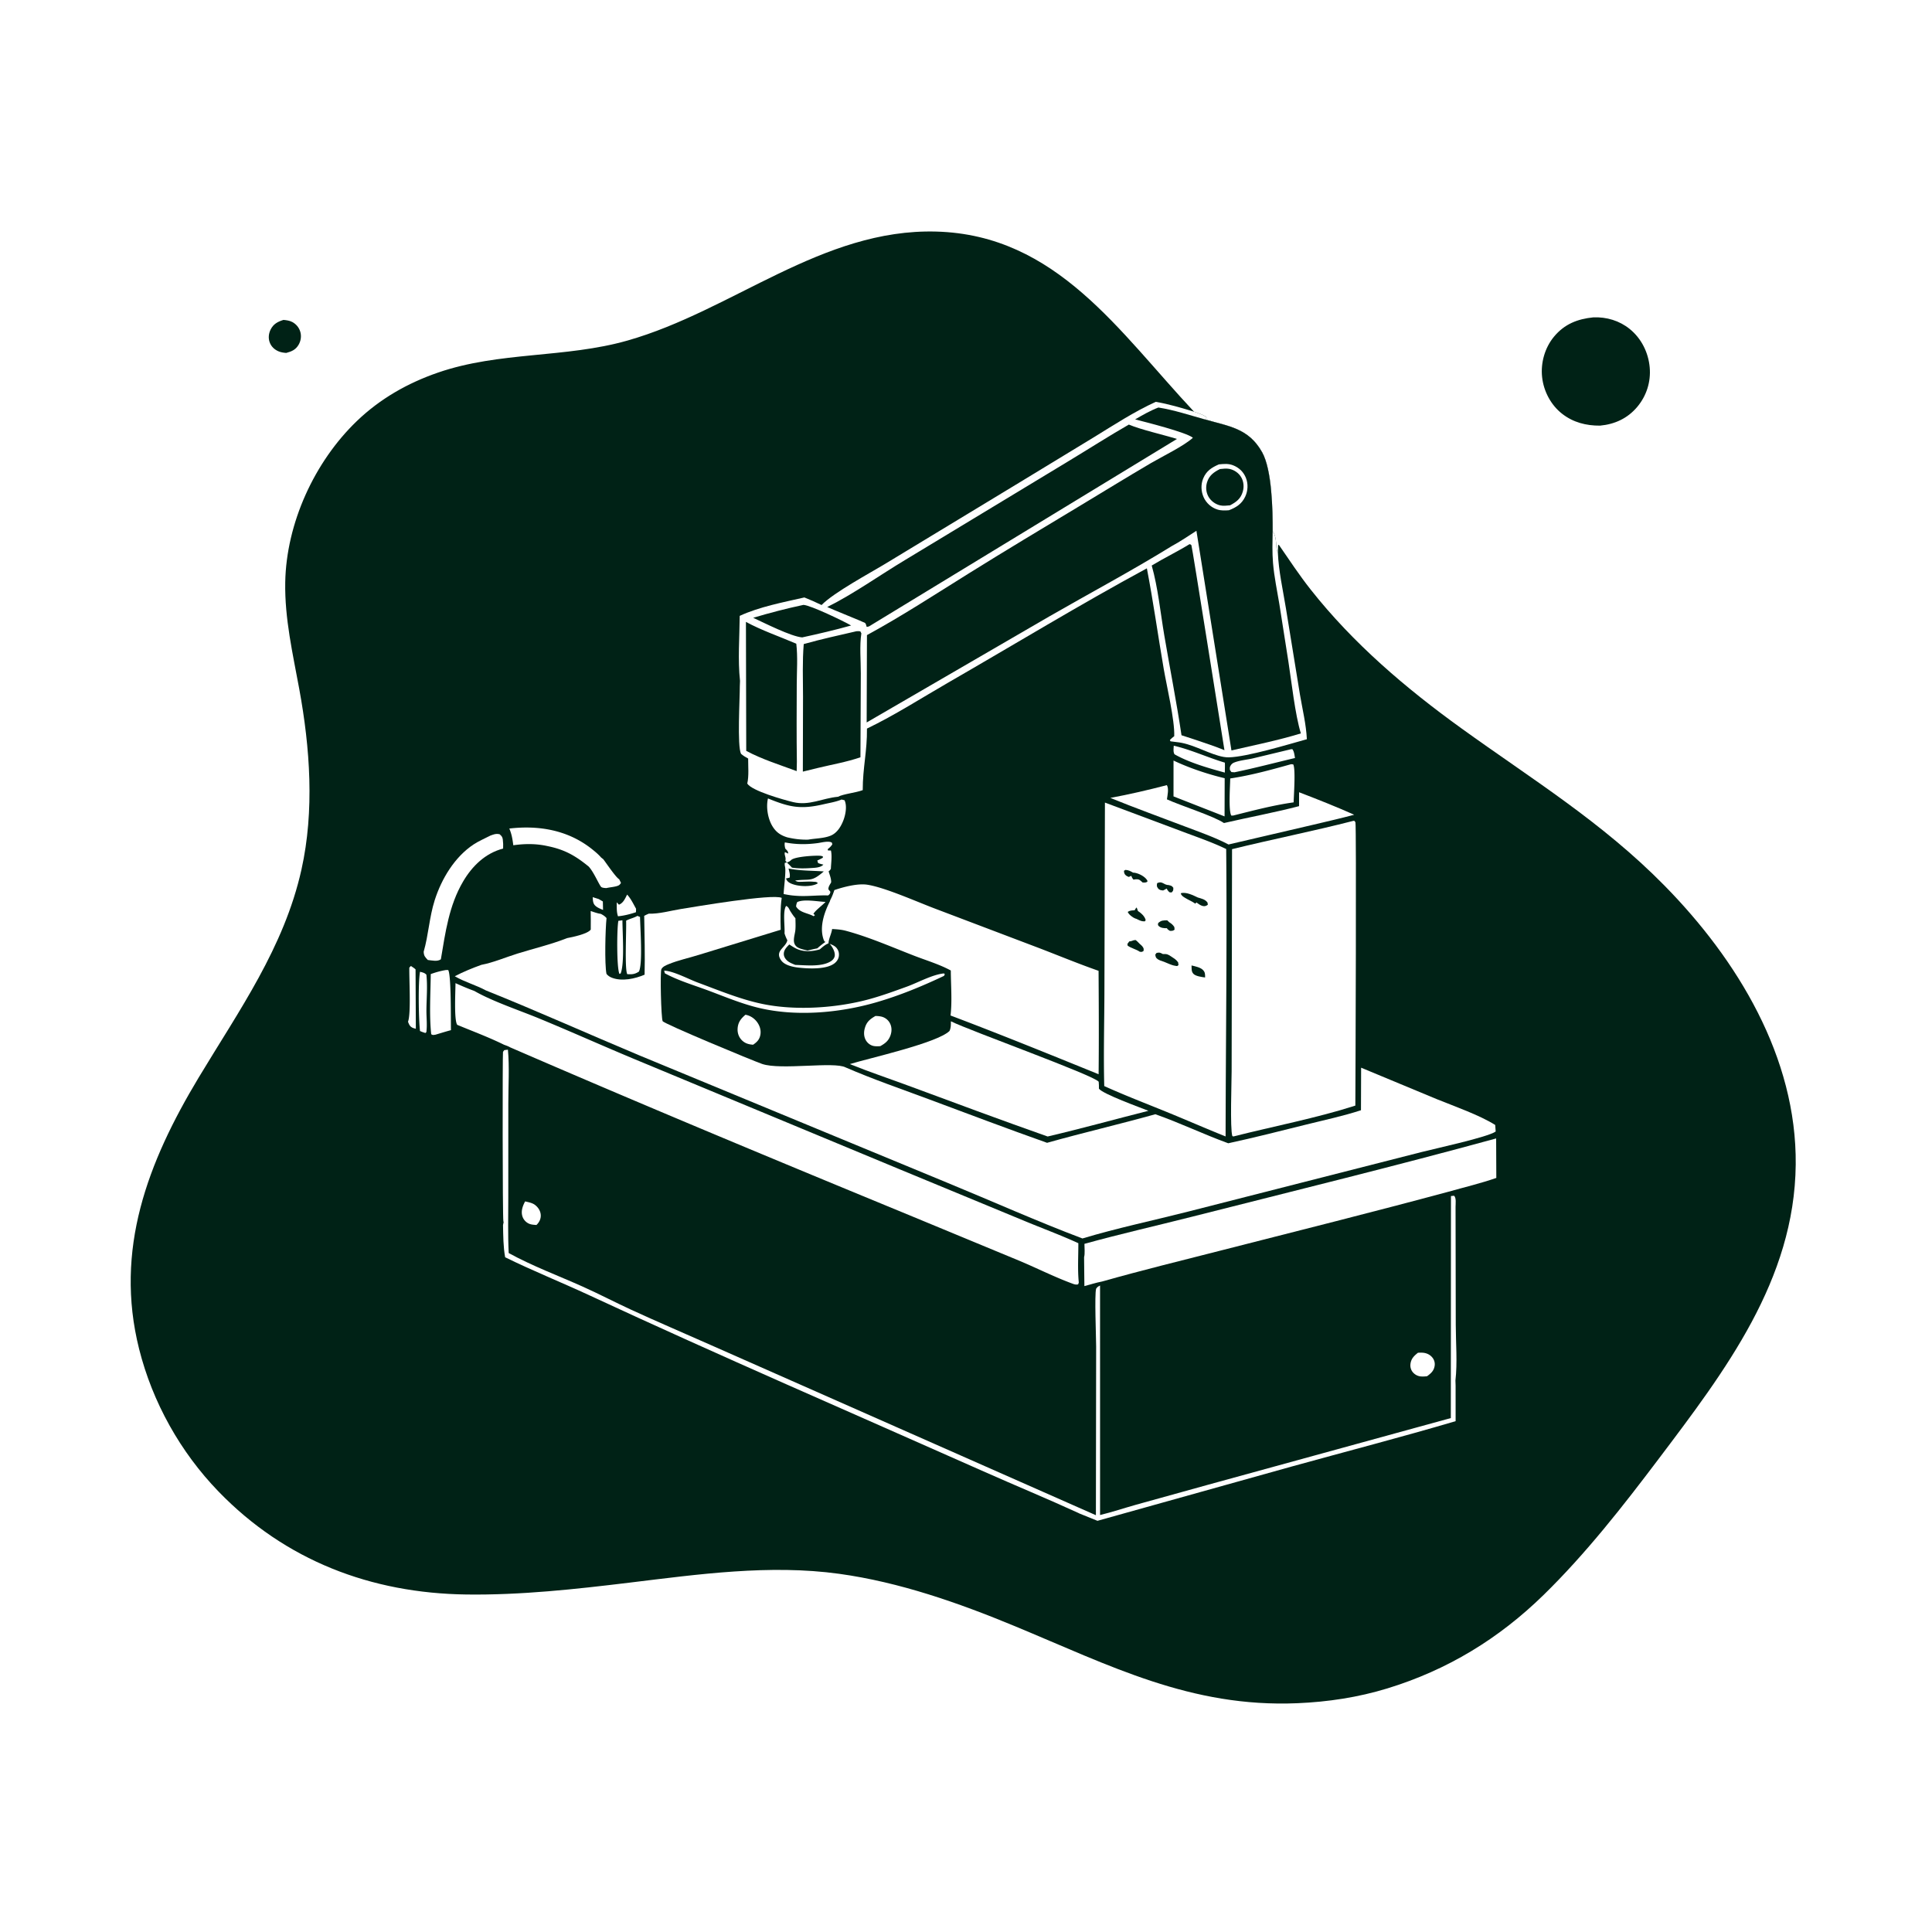
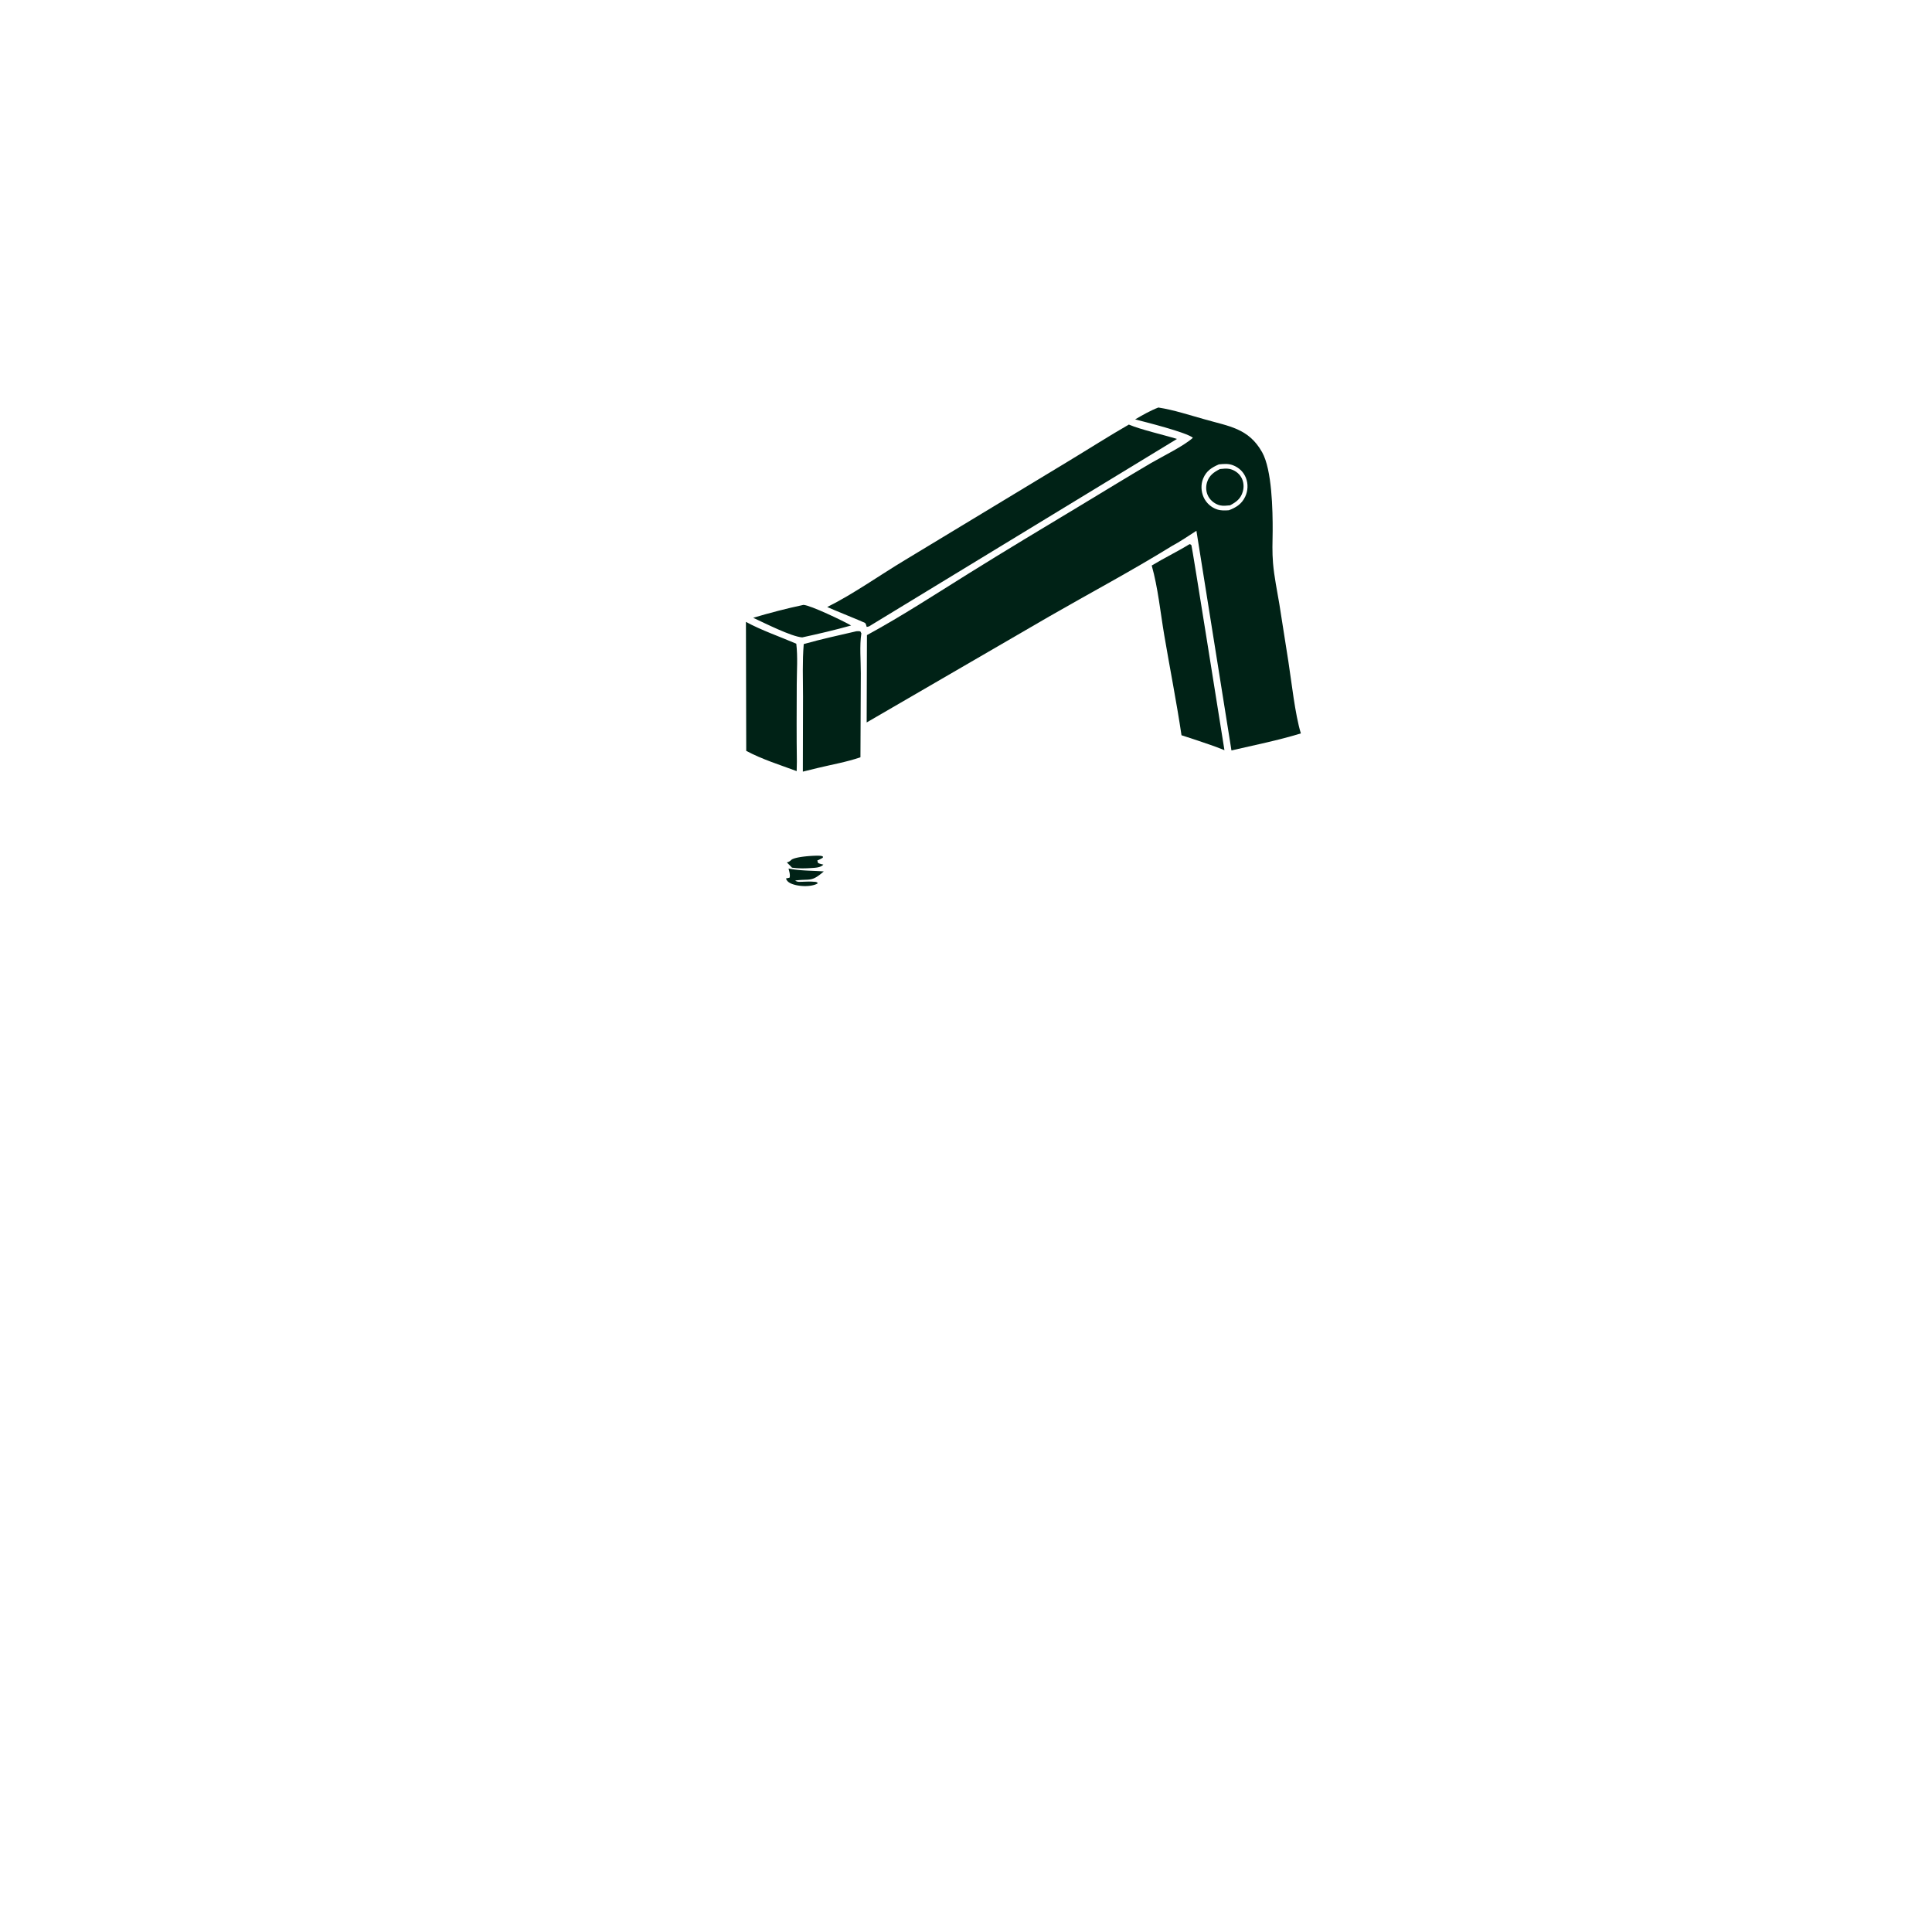
<svg xmlns="http://www.w3.org/2000/svg" width="1024" height="1024" fill="none">
  <g data-testid="svg" style="fill: rgb(0, 0, 0);">
    <path d="M0 0h1024v1024H0V0Z" style="fill: rgb(255, 255, 255);" class="fills" data-testid="svg-path" />
-     <path d="M150.238 169.557c1.57.14 3.261.363 4.669 1.108 2.048 1.084 3.622 2.977 4.264 5.209.669 2.328.298 4.809-.924 6.889-1.546 2.629-3.701 3.537-6.531 4.293-1.386-.095-2.811-.301-4.099-.85-2.17-.925-3.853-2.514-4.674-4.752-.818-2.23-.561-4.695.494-6.799 1.484-2.961 3.762-4.16 6.801-5.098ZM844.567 168.198c6.983-.25 13.772 1.758 19.226 6.178 6.183 5.01 9.886 12.469 10.588 20.348.678 7.609-1.679 15.056-6.576 20.899-5.124 6.116-11.918 9.246-19.757 9.973-7.356.044-14.209-1.693-20.086-6.283-5.967-4.66-9.787-11.92-10.61-19.417-.829-7.551 1.42-15.562 6.285-21.434 5.585-6.742 12.532-9.424 20.93-10.264ZM677.294 292.878l.114-3.843.369-.326c5.508 7.987 10.893 16.158 16.905 23.773 22.564 28.586 50.371 52.268 79.805 73.494 37.62 27.128 74.598 49.734 107.645 83.332 38.729 39.374 70.206 91.078 69.636 147.942-.614 61.171-37.484 109.429-72.705 156.071-18.84 24.949-38.53 50.154-60.911 72.019-23.772 23.223-50.995 39.803-82.806 49.548-15.522 4.755-31.516 7.164-47.716 7.849-56.497 2.39-99.234-19.899-149.723-40.829-29.764-12.339-61.102-23.34-93.121-27.756-36.89-5.088-74.652.264-111.331 4.705-28.569 3.46-57.496 6.648-86.32 6.259-50.481-.681-95.898-17.978-131.315-54.58-20.232-20.909-34.999-47.325-42.077-75.511-13.244-52.736 4.6-99.063 31.485-143.777 21.408-35.605 45.355-69.049 54.552-110.353 6.946-31.192 4.561-64.513-1.16-95.682-3.443-18.755-7.777-37.376-7.438-56.568.552-31.267 15.467-63.885 37.956-85.477 12.349-11.856 26.924-20.151 43.057-25.705 32.622-11.23 67.364-7.572 100.418-16.973 55.726-15.848 103.084-59.38 163.564-57.756 63.976 1.718 97.242 53.489 136.685 95.468 2.036.809 5.119 1.521 6.631 3.077-.378.899-.076.576-.849 1.022 12.709 3.654 23.18 4.676 30.305 17.39 5.232 9.333 5.637 30.712 5.585 41.803 2.72 3.969 1.263 9.095 2.76 11.384Z" style="fill: rgb(0, 34, 22);" class="fills" data-testid="svg-path" />
    <path d="m314.149 475.507 3.189 1.01 2.187 1.273.105 4.507c-1.446-.635-3.177-1.26-4.284-2.435-1.131-1.201-1.102-2.811-1.197-4.355ZM327.746 488.057l2.157-.285c0 6.511 1.224 22.683-.943 28.179l-.644.236c-1.523-3.157-1.378-24.084-.57-28.13ZM332.399 474.148c1.993 2.156 3.296 4.952 4.725 7.503-.018.592.018 1.28-.082 1.861-3.158 1.025-6.165 1.817-9.486 2.136-.838-2.273-.623-4.987-.683-7.391l1.187 1.247c2.349-.93 3.228-3.251 4.339-5.356ZM421.942 480.464c.087-.897.218-1.512.598-2.33 3.556-1.763 11.002-.239 15.013-.111-1.521 1.718-5.634 4.659-6.413 6.402l.815.57-.675.62c-3.304-1.785-7.305-1.818-9.338-5.151ZM278.332 636.77c1.735.406 3.795.764 5.238 1.873 1.681 1.291 2.901 3.147 3.037 5.288.135 2.135-.83 3.958-2.289 5.342-1.192-.098-2.509-.151-3.634-.574a6.408 6.408 0 0 1-3.735-3.835c-.97-2.803.047-5.618 1.383-8.094ZM217.804 511.981c.772.567 1.787 1.147 2.449 1.821l.15 31.472c-.591-.169-1.413-.347-1.965-.656-1.338-.75-1.663-1.744-2.188-3.081 1.669-4.236.558-22.794.7-28.703l.854-.853ZM222.628 515.048c1.367.391 2.341.499 3.36 1.549.683 6.14.076 12.602.027 18.786-.031 3.878.465 7.807-.034 11.661l-.495.473c-1.019-.311-1.965-.628-2.927-1.087l.019-.326c-.675-6.221-1.013-25.365.05-31.056ZM751.531 716.998a15.479 15.479 0 0 1 2.436-.036c2.08.135 3.93.964 5.254 2.609a5.573 5.573 0 0 1 1.155 4.433c-.427 2.606-1.958 3.925-3.991 5.418-1.074.134-2.181.202-3.264.122-1.687-.124-3.305-1.002-4.367-2.321-1.026-1.272-1.395-2.872-1.157-4.478.402-2.701 1.884-4.108 3.934-5.747ZM395.11 537.836c2.355.399 4.481 1.736 5.952 3.608 1.597 2.033 2.43 4.563 1.929 7.143-.475 2.451-1.841 3.789-3.835 5.138-2.345-.169-4.277-.687-5.985-2.414-1.625-1.643-2.37-3.875-2.221-6.163.217-3.31 1.721-5.235 4.16-7.312ZM622.113 395.233c9.204 2.145 18.024 6.28 27.099 8.992.074 1.743-.011 3.515-.029 5.261-8.58-2.335-18.946-5.287-26.654-9.691-.808-1.276-.465-3.103-.416-4.562ZM684.34 397.086l.689.034c.941 1.368 1.048 3.029 1.344 4.644-10.698 2.521-21.286 5.343-32.057 7.562l-1.642-.11-.805-1.131c-.009-.827-.143-1.345.271-2.101.499-.912 1.09-1.461 2.048-1.839 2.971-1.174 6.689-1.455 9.813-2.173l20.339-4.886ZM464.008 538.492c.954 0 1.933.09 2.87.271 1.936.374 3.661 1.579 4.649 3.292 1.145 1.984 1.24 4.279.537 6.434-.994 3.048-2.802 4.488-5.512 5.999-1.156.074-2.335.13-3.482-.085-1.672-.312-3.182-1.457-4.058-2.899-1.173-1.931-1.26-4.23-.688-6.371.921-3.448 2.684-4.922 5.684-6.641ZM337.85 485.428l1.384.592c.082 5.607 1.501 24.848-.59 28.939-2.174 1.413-3.64 1.539-6.196 1.358-1.445-2.912-.368-23.309-.594-28.327 1.857-1.064 4.073-1.421 5.996-2.562ZM236.335 514.139l1.209-.017c1.698 2.634 1.336 27.272 1.479 31.879-2.773.744-5.524 1.609-8.276 2.424-1.08.112-1.242.33-2.196-.273-1.093-10.281-.354-21.518-.24-31.867 2.694-.967 5.195-1.68 8.024-2.146ZM352.028 514.461c4.831.153 12.982 4.528 17.781 6.306 11.153 4.131 22.557 8.901 34.211 11.326 16.725 3.482 36.86 2.343 53.425-1.663 7.882-1.906 15.488-4.699 23.103-7.453 6.054-2.19 13.45-6.388 19.728-7.049l.514.447-.464.873c-11.616 5.5-23.455 10.393-35.809 13.979-19.546 5.674-42.779 7.769-62.786 2.863-9.004-2.208-17.698-5.87-26.37-9.103-7.535-2.809-15.993-5.277-23.007-9.136l-.326-1.39ZM621.992 403.105c8.406 3.982 18.068 7.222 27.116 9.37l-.061 20.233-27.063-10.603.008-19ZM269.948 439.144c15.715-1.824 31.061.815 43.707 10.826 1.726 1.367 3.511 2.856 4.952 4.528l1.158.918c1.467 1.925 6.814 9.86 8.427 10.603l.939 1.937c-.631 1.001-1.041 1.354-2.201 1.694-1.78.522-3.735.619-5.549 1.053-.747-.05-2.015-.086-2.646-.529-1-.701-4-8.053-6.765-10.919-7.097-5.775-12.72-8.969-21.714-10.796-6.091-1.365-12.041-1.323-18.2-.454-.402-3.202-.839-5.87-2.108-8.861ZM684.34 405.033l1.088.114c1.361 2.263.304 16.502.228 20.122-10.811 1.506-21.45 4.337-32.025 6.984l-1.001.025c-1.598-2.477-.614-16.129-.583-19.678 10.964-1.645 21.635-4.578 32.293-7.567ZM407.041 423.19c11.406 4.652 17.289 5.924 29.469 3.086 2.939-.685 6.363-1.237 9.14-2.343.128-.051.25-.113.375-.169l1.591.376c1.413 2.943.577 7.483-.514 10.416-1.276 3.427-3.425 7.022-6.972 8.416-3.636 1.429-7.913 1.358-11.725 2.05-3.779.117-7.484-.346-11.155-1.213-3.447-1.073-5.788-2.617-7.734-5.717-2.531-4.032-3.582-10.219-2.475-14.902ZM433.496 446.844c1.965-.282 5.884-1.323 7.417-.216l.236.862c-.71 1.15-1.438 1.766-2.465 2.613l.193.673 1.527-.004c.689 2.815.076 6.776-.024 9.725-.703 1.029-.295.594-1.199 1.329.559 1.842 1.424 3.906 1.344 5.843l-.295.516c-.606 1.078-1.227 1.921-1.149 3.203l1.053 1.279c-.271 1.15-.285 1.182-1.195 1.934-5.834-.209-11.563.673-17.498.139-2.082-.138-4.056-.474-6.099-.888.098-3.277 1.326-11.844.756-14.407-.178-.798-.214-1.256-.152-2.077l1.094-.256-.781-.924c.239-.952.092-1.543-.138-2.474-.234-.95-.327-1.117-.101-2.102l1.711.813c.105-1.266-.75-1.771-1.543-2.71-.258-1.208-.445-1.996-.2-3.233 5.93 1.148 11.525 1.168 17.508.362Z" style="fill: rgb(255, 255, 255);" class="fills" data-testid="svg-path" />
    <path d="M417.04 457.112c.211-.066.426-.117.631-.198.837-.328 1.088-.573 1.72-1.135 1.993-1.772 12.409-2.421 15.302-2.195.696.055.871.147 1.454.348l-.027.684c-.965.537-1.909 1.03-2.924 1.465l.403 1.346c.93.392 1.821.611 2.806.827-1.469 1.677-4.591 1.701-6.745 1.844-3.236.216-6.684.243-9.895-.234a67.351 67.351 0 0 0-2.725-2.752ZM417.949 460.339c6.141 1.249 12.443 1.075 18.676 1.54-6.733 5.839-7.103 3.772-15.17 4.812l.347.819-.333-.828c.774.529.903.555 1.906.706 2.546.009 5.152-.275 7.685-.058 1.052.09 1.752-.038 2.422.797-.388.241-.548.364-.946.535-3.573 1.535-9.966 1.183-13.456-.46-1.207-.568-2.072-1.323-2.489-2.594l1.897-.42c.459-1.482-.205-3.352-.539-4.849Z" style="fill: rgb(0, 34, 22);" class="fills" data-testid="svg-path" />
    <path d="M259.999 442.842c1.91-.642 2.704-1.082 4.719-.725 1.045.805 1.612 1.474 1.779 2.802.198 1.566.264 3.265.166 4.836-9.442 2.465-16.403 9.265-21.232 17.499-7.475 12.748-9.345 26.886-11.763 41.204-1.855 1.327-4.707.589-6.916.356-1.501-1.599-2.087-2.151-2.197-4.364 2.573-8.927 2.973-18.261 5.834-27.271 3.595-11.32 10.549-22.955 20.648-29.622 2.769-1.828 6.013-3.178 8.962-4.715ZM618.465 416.137c1.145 1.914.322 5.37.034 7.533 7.289 3.347 24.823 8.852 30.219 12.557 13.226-3.064 26.687-5.528 39.81-8.955l.013-7.365c9.825 3.767 19.596 7.634 29.207 11.924-7.115 1.909-14.314 3.537-21.48 5.244l-45.12 10.521c-7.264-3.818-15.254-6.562-22.913-9.482-13.241-5.049-26.609-9.862-39.731-15.211 10.11-1.871 20.01-4.174 29.961-6.766ZM266.934 647.758c-.045-.16-.1-.318-.136-.481-.457-2.125-.457-88.687-.205-89.637.108-.407.464-.702.696-1.053l1.917-.237c.858 9.276.212 19.047.215 28.382l-.018 49.92c-.001 9.809-.275 19.695.222 29.489 12.603 6.921 26.336 11.996 39.445 17.886 8.552 3.844 16.864 8.201 25.381 12.12 13.901 6.396 27.992 12.407 41.978 18.617l204.421 90.325.132-89.415c-.011-4.906-.93-27.648-.005-30.647.049-.16.716-.874.771-.918.294-.239.953-.576 1.301-.764l.012 121.647c6.38-1.54 12.721-3.672 19.047-5.451l38.497-10.682 128.367-35.257.07-117.671 1.663-.164c1.231 1.231.769 4.154.769 5.909l.11 62.464c.019 9.582.92 20.102-.175 29.55l.09 2.668.01 18.883c-28.714 8.481-57.765 15.995-86.626 23.973l-103.201 28.841-9.67-3.916-.428-.23c-16.624-7.623-33.545-14.592-50.256-22.022-69.686-30.984-139.762-61.205-208.922-93.341-14.818-6.885-30.005-12.96-44.67-20.178-1.006-5.64-1.003-11.345-1.122-17.054l.32-1.556Z" style="fill: rgb(255, 255, 255);" class="fills" data-testid="svg-path" />
-     <path d="M503.989 541.309c9.906 4.935 76.079 28.693 78.344 32.043.113 1.243.154 2.414.119 3.666 1.973 2.807 21.873 9.993 26.243 11.727-17.794 4.499-35.557 9.448-53.421 13.622-24.06-8.482-47.971-17.34-71.885-26.224-10.952-4.069-22.138-7.805-32.973-12.153 10.402-3.172 46.227-11.153 52.828-17.536.824-1.706.733-3.28.745-5.145ZM574.774 659.262c18.84-5.217 38-9.552 56.955-14.358 53.793-13.638 107.732-26.85 161.257-41.508l.09 20.931c-8.236 2.867-16.911 4.924-25.311 7.297-39.985 10.774-80.215 20.84-120.343 31.082-21.119 5.391-42.302 10.578-63.276 16.51-3.163.619-6.289 1.585-9.396 2.44-.129-5.097-.04-10.202-.162-15.302.539-2.002.17-4.972.186-7.092Z" style="fill: rgb(255, 255, 255);" class="fills" data-testid="svg-path" />
    <path d="M442.225 471.764c4.829-1.66 12.367-3.636 17.481-2.843 9.267 1.437 26.157 8.976 35.56 12.548l55.061 20.877c10.629 4.067 21.201 8.461 31.939 12.211.114 18.265.214 36.549.017 54.814-26.06-10.582-52.169-21.197-78.48-31.137.902-7.622.176-16.132.143-23.845-5.966-3.259-13.084-5.377-19.445-7.842-11.792-4.57-23.967-9.924-36.167-13.203-2.408-.648-4.819-.805-7.297-.944-.357 2.615-1.827 5.101-1.92 7.611-1.816.67-3.167 1.963-4.629 3.189-4.198 1.224-9.007 1.481-12.971-.664-1.09-.589-2.139-1.279-3.177-1.955-1.409 1.453-2.952 2.917-2.907 5.118.03 1.498.999 2.84 2.137 3.736 1.13.889 2.621 1.438 3.943 1.988 5.644.153 13.995 1.189 18.89-1.956 1.109-.713 2.028-1.838 2.058-3.216.047-2.157-1.355-4.398-2.67-5.995 1.244.48 2.751 1.124 3.607 2.194 1.005 1.253 1.389 2.587 1.228 4.172-.163 1.594-1.055 2.949-2.287 3.925-4.308 3.416-13.953 2.893-19.153 2.305-2.928-.33-7.295-1.23-9.138-3.816-3.662-5.138 2.444-6.681 3.263-10.68a21.009 21.009 0 0 1-1.5-3.646c.278-3.466-1.044-11.94.86-14.557 1.266.559 1.487 1.512 2.152 2.685.868 1.335 1.694 2.652 2.764 3.839.047 2.005.152 4.075-.006 6.074-.231 2.916-2.11 6.889.816 9.122 1.399 1.068 3.914 1.487 5.617 1.943 1.711-.403 3.424-.85 5.156-1.149 1.425-1.271 2.817-2.422 4.424-3.457l-.563-.166c-.348-.671-.398-.711-.658-1.54-2.05-6.528.573-14.031 3.499-19.799l.185-.668c.928-1.718 1.561-3.419 2.168-5.273ZM241.419 521.092c3.304 1.476 6.592 2.899 9.995 4.133 9.512 5.491 23.721 10.216 34.106 14.494 16.92 6.97 33.634 14.486 50.528 21.54l140.618 58.425 65.665 27.165c9.7 4.053 19.671 7.7 29.218 12.074.015 6.835-.446 14.075.235 20.856l-.35.949c-1.317.327-2.225-.083-3.464-.543-9.178-3.405-18.285-7.985-27.338-11.803l-56.823-23.536c-71.347-29.395-142.647-59.033-213.436-89.742-1.03-.611-2.126-.96-3.246-1.371-7.985-3.947-16.511-7.112-24.744-10.526-.022-.022-.048-.04-.065-.065-1.747-2.616-.899-17.865-.899-22.05ZM585.637 425.386l40.286 15.072c8.006 3.047 16.274 5.81 23.984 9.545.489 50.752-.232 101.574-.315 152.334-10.587-4.245-21.021-8.826-31.58-13.128-10.953-4.463-21.958-8.68-32.736-13.568-.441-17.163.069-34.479.093-51.656l.268-98.599Z" style="fill: rgb(255, 255, 255);" class="fills" data-testid="svg-path" />
-     <path d="M631.545 511.711c1.734.411 4.556.996 5.855 2.214 1.385 1.298 1.346 2.404 1.323 4.158-1.684-.232-5.01-.651-6.199-1.95-1.168-1.276-.903-2.81-.979-4.422ZM618.361 470.945c-.598.389-1.246.692-1.878 1.02-1.163-.142-1.936-.149-2.734-1.164-.78-.991-.64-1.607-.436-2.72 2.626-1.217 3.188.628 5.502.976.182.027.368.023.553.034 1.395.392 1.692.297 2.517 1.458-.038 1.412.076 1.443-.883 2.453-.872-.036-.99.162-1.618-.523-.483-.525-.727-.902-1.023-1.534ZM618.483 491.956c-1.525.049-3.261-.058-4.401-1.21-.537-.542-.299-.83-.226-1.517 1.736-1.504 2.584-1.371 4.797-1.449l1.01.971c1.184.791 1.989 1.364 2.764 2.605l.121 1.394c-1.001.717-1.224.62-2.477.624-.688-.47-1.221-.654-1.588-1.418ZM600.824 498.382l1.01-.165c.95.569 1.444 1.346 2.252 2.067.417.371.965.77 1.305 1.211.816 1.058.888 1.304.715 2.535-1.039.645-.888.506-1.997.415-2.017-1.378-4.36-1.777-6.424-3.215l-.139-.932.989-1.339c1.048-.123.657-.022 1.628-.345.221-.074.441-.155.661-.232ZM602.297 480.971c.45.58.262.259.578 1.151.084.239.163.481.245.722 1.706 1.129 3.675 2.799 4.116 4.887l-.48.614c-1.536.03-2.274-.306-3.625-.944-.294-.141-.58-.301-.882-.424-.183-.074-.385-.095-.57-.165-1.358-.518-3.408-2.101-3.955-3.471 1.224-.865 2.19-.756 3.664-.897l.909-1.473ZM599.607 464.203l-1.31.597c-.547-.225-.925-.348-1.424-.713-.907-.663-1.139-1.526-1.138-2.564l.779-.458c1.625.065 2.66.684 4.046 1.441 2.218.023 5.577 1.637 6.987 3.402.682.855.553.552.591 1.442-.944.511-1.495.458-2.549.375-1.468-1.275-1.619-1.783-3.676-1.671-.401.022-.791.09-1.187.152-.566-.677-.845-1.163-1.119-2.003ZM634.088 478.297c-.101.267-.353.449-.55.656-1.774-1.278-3.76-2.001-5.569-3.164-1.016-.653-1.882-1.121-2.123-2.349 2.775-.83 6.554 1.082 9.016 2.25 1.953.607 3.895.935 5.141 2.685l.18 1.159c-.916.652-1.577.924-2.736.661-1.137-.258-2.432-1.25-3.359-1.898ZM615.915 509.399c-.617-.134-1.672-.577-2.186-.932-1.179-.816-1.171-1.172-1.411-2.492l.683-.907c1.724-.366 1.83-.15 3.345.6 2.219-.093 2.742.158 4.592 1.42 1.457.994 2.474 1.504 3.501 2.989l.189 1.441c-.924.652-.457.557-1.622.391-2.454-.349-4.743-1.742-7.091-2.51Z" style="fill: rgb(0, 34, 22);" class="fills" data-testid="svg-path" />
    <path d="m717.346 435.063.551.036c.168.252.382.479.505.756.59 1.327.037 134.579-.04 150.137-20.433 6.578-43.596 11.017-64.613 16.353l-.577-.179c-1.285-3.929-.373-28.93-.381-34.389l.217-117.706c21.39-5.255 42.99-9.533 64.338-15.008Z" style="fill: rgb(255, 255, 255);" class="fills" data-testid="svg-path" />
-     <path d="M343.911 484.245c5.222.251 11.74-1.609 16.953-2.444 7.38-1.182 48.584-8.228 53.455-5.91-.782 5.588-.686 11.279-.533 16.909l-43.277 13.267c-5.322 1.674-11.036 2.86-16.175 4.987-1.339.554-3.075 1.257-3.782 2.616-.743 1.427-.161 25.699.659 27.556.62 1.402 48.027 21.083 52.722 22.686 9.978 3.406 38.141-1.419 44.298 1.854 14.353 6.228 29.225 11.33 43.885 16.79 20.917 7.79 41.819 15.705 62.857 23.159 19.041-5.364 38.314-9.81 57.369-15.145 13.068 4.573 25.621 10.657 38.651 15.391 13.829-2.983 27.679-6.531 41.412-9.939 9.624-2.389 19.509-4.494 28.937-7.568l.076-22.552 40.138 16.686c9.431 3.816 22.544 8.41 30.934 13.665l.253 3.478c-4.078 2.993-32.669 9.16-39.292 10.878l-123.667 31.55c-18.593 4.738-37.716 8.731-56.064 14.255-24.205-9.14-47.855-19.754-71.781-29.592l-163.297-67.541c-27.065-11.342-53.843-23.396-81.081-34.323-5.312-2.869-11.263-4.456-16.518-7.527 4.59-2.396 9.252-4.293 14.119-6.051 6.262-1.173 12.97-4.051 19.099-5.959 8.683-2.703 17.885-4.86 26.324-8.207 2.764-.519 10.912-2.188 12.529-4.515.047-3.28.026-6.548-.042-9.827 1.739.529 3.626 1.301 5.424 1.51 1.233.675 2.053 1.136 2.98 2.226-.623 5.883-1.09 24.167-.032 29.556.741.964 1.732 1.61 2.863 2.049 5.368 2.083 12.25.556 17.341-1.61.256-10.365-.037-20.826-.202-31.192.775-.466 1.639-.798 2.465-1.166ZM612.572 212.988c6.848 1.142 13.65 3.214 20.29 5.214 2.036.809 5.119 1.521 6.631 3.077-.378.899-.076.576-.849 1.022 12.709 3.654 23.18 4.676 30.305 17.39 5.232 9.333 5.637 30.712 5.585 41.803 2.72 3.969 1.263 9.095 2.76 11.384.394 9.708 2.673 19.767 4.244 29.373l7.456 45.853c1.323 7.769 3.293 15.848 3.671 23.696-10.099 2.805-31.593 9.345-41.296 9.607-1.869.05-3.76-.342-5.549-.858-7.367-2.123-14.51-6.484-22.128-7.214-1.106-.106-2.215-.289-3.318-.429l-.302-.707c.711-.776 1.459-1.372 2.298-2.005.315-8.531-3.997-26.541-5.573-35.699-3.048-17.708-5.527-35.636-8.931-53.267-35.521 19.229-70.121 40.3-105.119 60.466-14.234 8.202-28.466 17.361-43.245 24.473.172 11.7-2.248 20.798-2.235 32.621-3.616 1.382-10.323 2.024-13.109 3.517-8.339.75-15.25 4.891-23.799 2.825-5.043-1.219-21.939-5.969-24.29-9.832.935-4.095.446-9.048.466-13.265-1.41-.738-2.566-1.446-3.771-2.49-2.108-3.981-.606-29.585-.649-35.789l.111-2.868c-1.21-11.137-.257-23.237-.155-34.471 10.394-4.803 23.119-7.211 34.269-9.756 3.105 1.217 6.103 2.572 9.109 4.016 6.486-6.668 25.791-16.994 34.283-22.166l70.347-42.617 39.814-24.211c10.641-6.54 21.3-13.498 32.679-18.693Z" style="fill: rgb(255, 255, 255);" class="fills" data-testid="svg-path" />
    <path d="M425.843 320.602c3.767.174 21.304 8.621 25.27 10.92-8.564 2.404-17.243 4.426-25.934 6.313-5.8-.425-20.075-7.664-25.973-10.392 8.765-2.626 17.688-4.936 26.637-6.841ZM395.363 329.62c8.353 4.523 17.938 7.798 26.686 11.559.831 6.983.268 14.537.244 21.591-.045 13.659-.14 27.315.066 40.973l-.102 4.963c-8.919-3.311-18.327-6.234-26.737-10.726l-.157-68.36ZM453.857 334.584c.852-.107 1.308-.077 2.136.053l.542 1.046c-1.021 6.714-.272 14.347-.288 21.204l-.194 44.481c-7.332 2.535-15.113 3.853-22.654 5.68l-7.873 1.93.091-39.754c-.021-9.243-.385-18.645.379-27.852 9.184-2.611 18.564-4.616 27.861-6.788ZM630.459 288.428l.385.061c.21.162.489.261.63.485.347.551 15.717 97.664 17.508 108.644-4.86-2.023-9.881-3.643-14.86-5.342l-7.901-2.578c-2.644-17.765-6.156-35.391-9.154-53.1-2.051-12.112-3.302-25.078-6.63-36.858 6.537-3.972 13.482-7.286 20.022-11.312ZM598.301 225.037c6.575 2.756 18.099 5.328 25.508 7.614L462.16 331.052c-1.05.648-1.541 1.137-2.808 1.206-.066-.262-.242-1-.344-1.218-.143-.306-.254-.658-.514-.876-.438-.366-17.593-7.254-20.051-8.431 13.6-6.713 28.028-16.989 41.281-24.93l86.655-52.412c10.651-6.426 21.135-13.159 31.922-19.354Z" style="fill: rgb(0, 34, 22);" class="fills" data-testid="svg-path" />
    <path d="M601.641 222.295c3.893-2.294 8.091-4.679 12.31-6.301 8.329 1.291 16.574 4.058 24.693 6.307 12.709 3.654 23.18 4.676 30.305 17.39 5.232 9.333 5.637 30.712 5.585 41.803-.097 5.636-.283 11.308.19 16.931.61 7.262 2.173 14.594 3.363 21.787l4.804 30.569c1.695 10.873 3.491 27.779 6.592 37.935-12.023 3.699-24.536 6.191-36.791 9.03l-18.567-116.415c-4.282 2.732-8.555 5.693-13.033 8.085-21.175 13.096-43.371 24.887-64.958 37.31l-96.782 56.184.151-46.294c18.383-10 36.074-21.538 53.829-32.604 19.341-12.054 38.932-23.819 58.466-35.561 12.739-7.658 25.392-15.475 38.212-22.994 6.073-3.562 17.336-8.98 22.256-13.433-3.471-2.893-25.156-8.333-30.625-9.729Z" style="fill: rgb(0, 34, 22);" class="fills" data-testid="svg-path" />
    <path d="M646.02 246.134c2.593-.257 4.996-.502 7.475.454 3.189 1.229 5.591 3.508 6.863 6.691 1.274 3.186 1.088 6.895-.381 9.984-1.829 3.844-4.779 5.712-8.632 7.178-2.104.159-4.135.243-6.173-.41-3.202-1.026-5.885-3.459-7.242-6.532-1.374-3.114-1.519-6.737-.214-9.898 1.655-4.008 4.471-5.795 8.304-7.467Z" style="fill: rgb(255, 255, 255);" class="fills" data-testid="svg-path" />
    <path d="M646.583 248.609c1.614-.148 3.368-.407 4.973-.095 2.513.489 4.912 2.111 6.237 4.306 1.4 2.32 1.663 5.176.91 7.761-1.097 3.767-3.408 5.475-6.742 7.25-1.676.162-3.657.406-5.306.016-2.535-.6-4.898-2.365-6.163-4.639-1.283-2.307-1.512-5.02-.751-7.533 1.104-3.647 3.576-5.419 6.842-7.066Z" style="fill: rgb(0, 34, 22);" class="fills" data-testid="svg-path" />
  </g>
</svg>